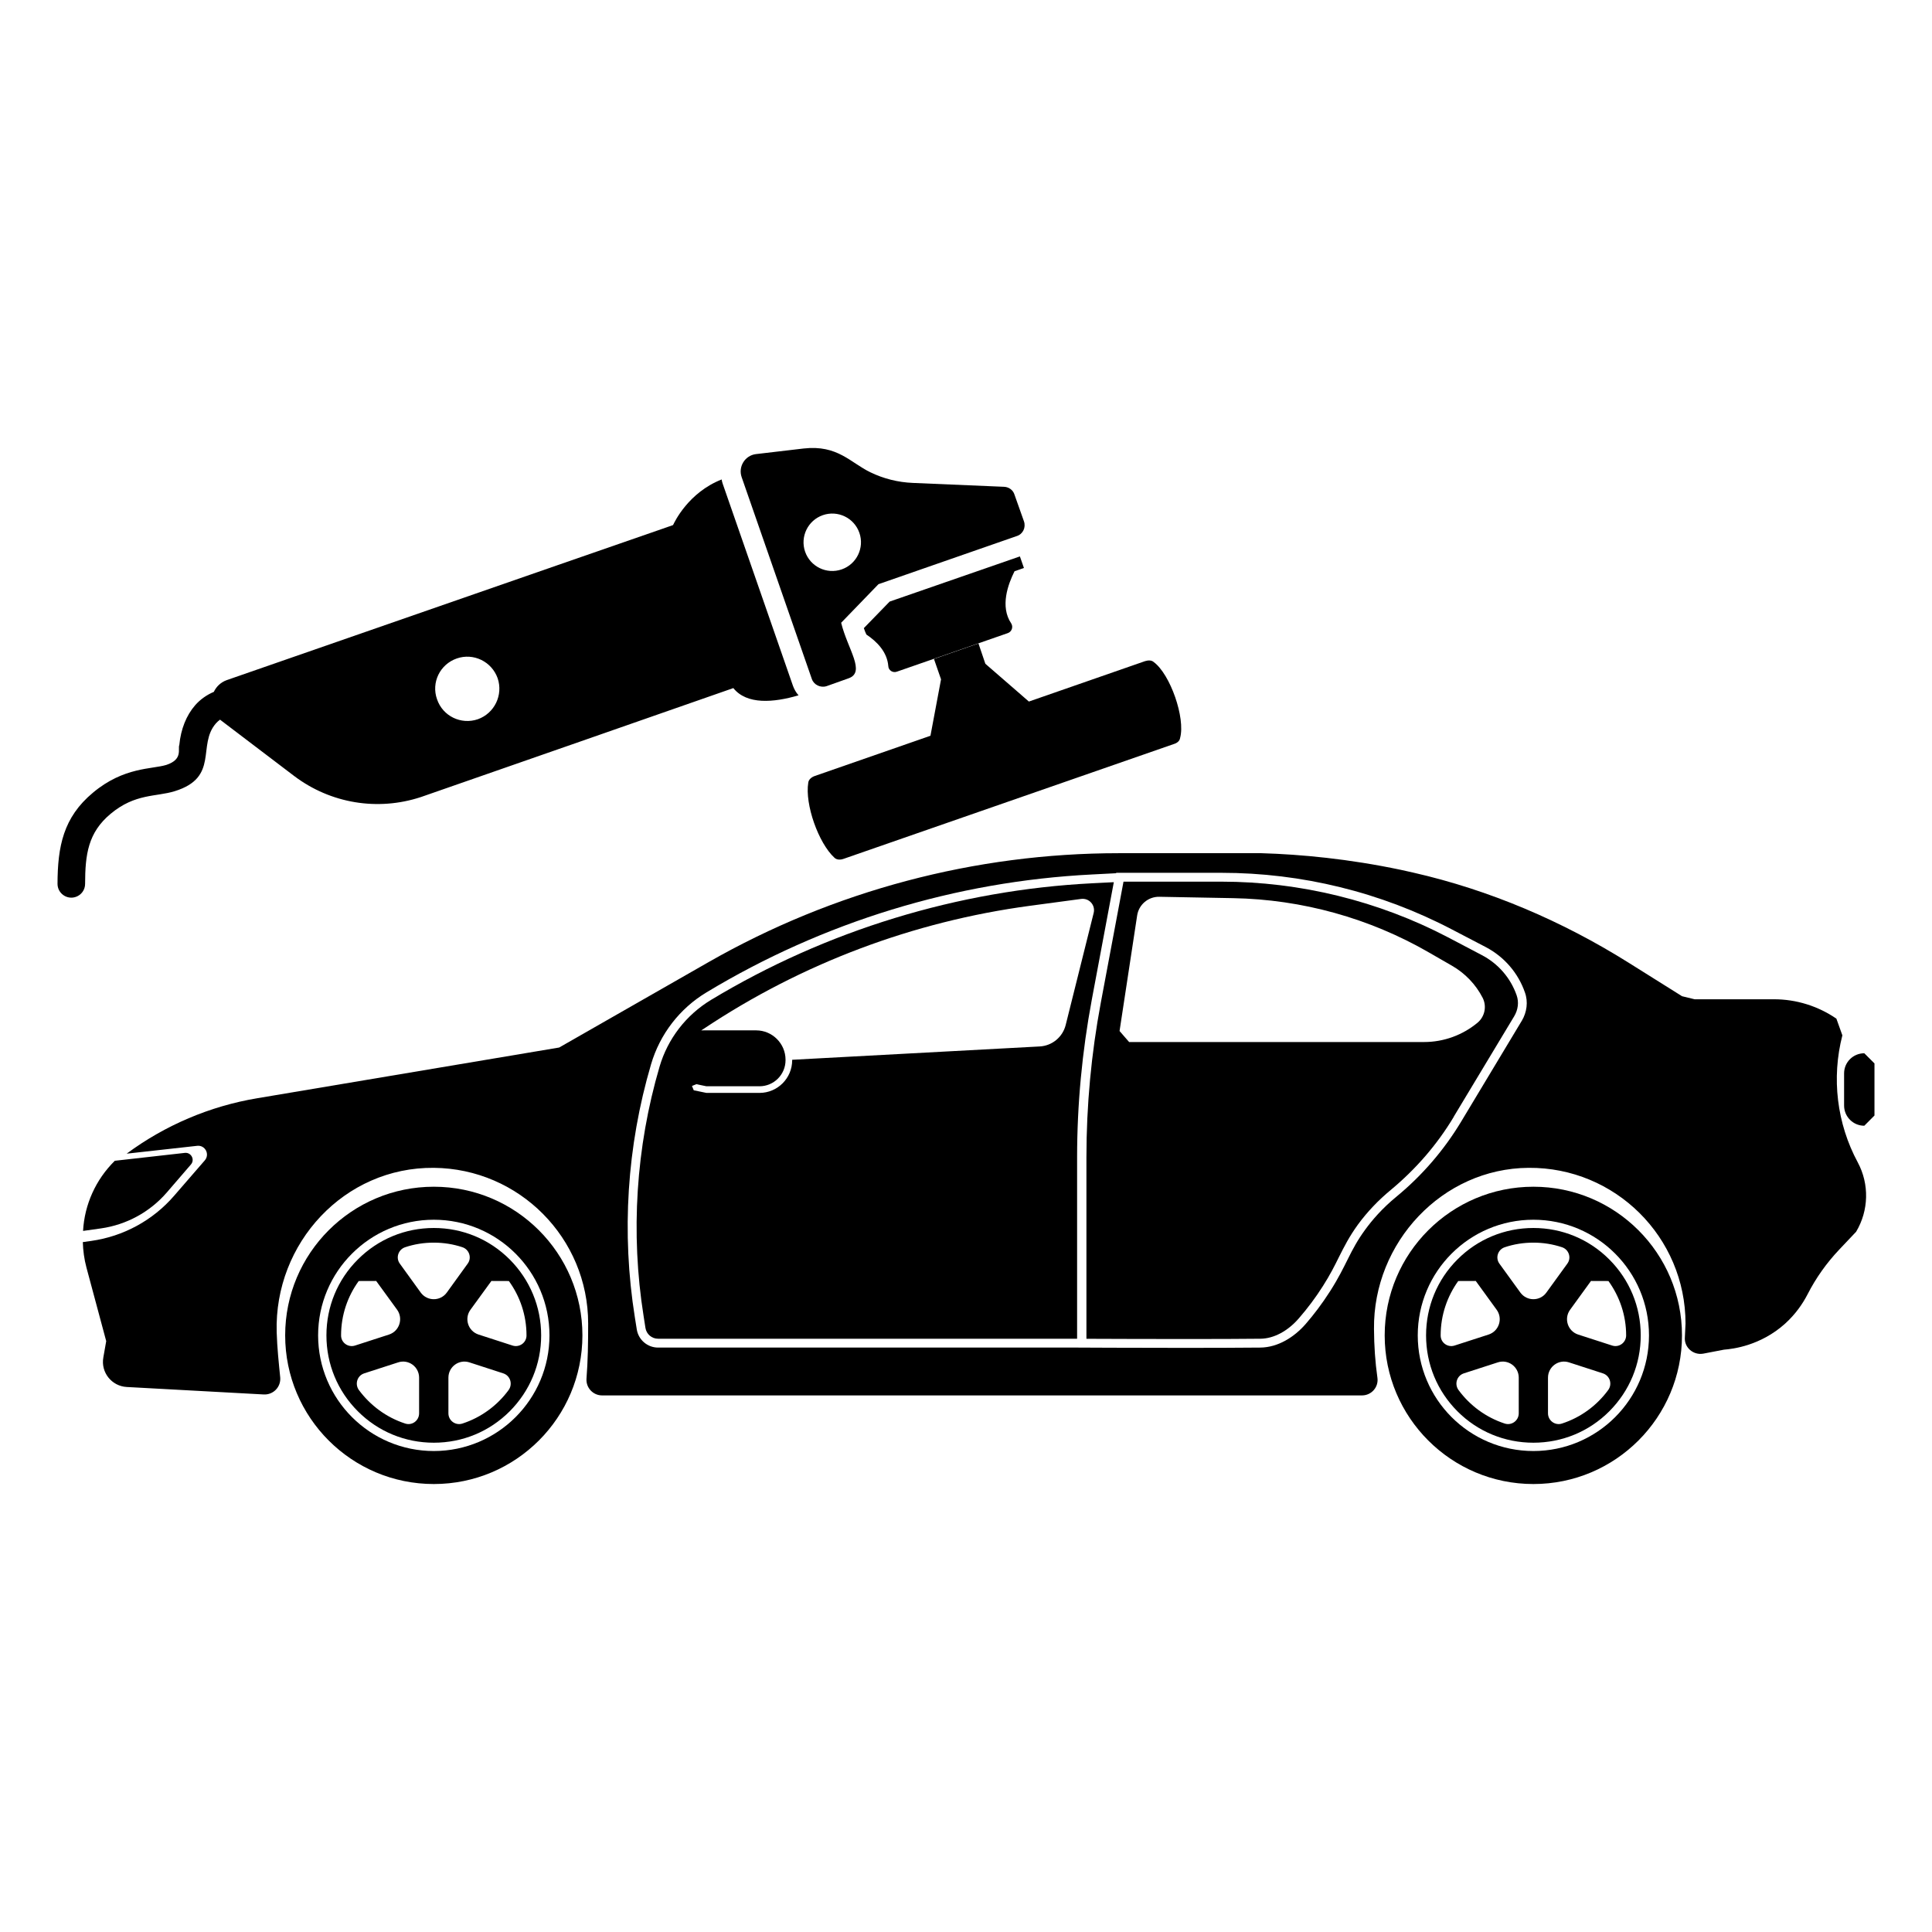
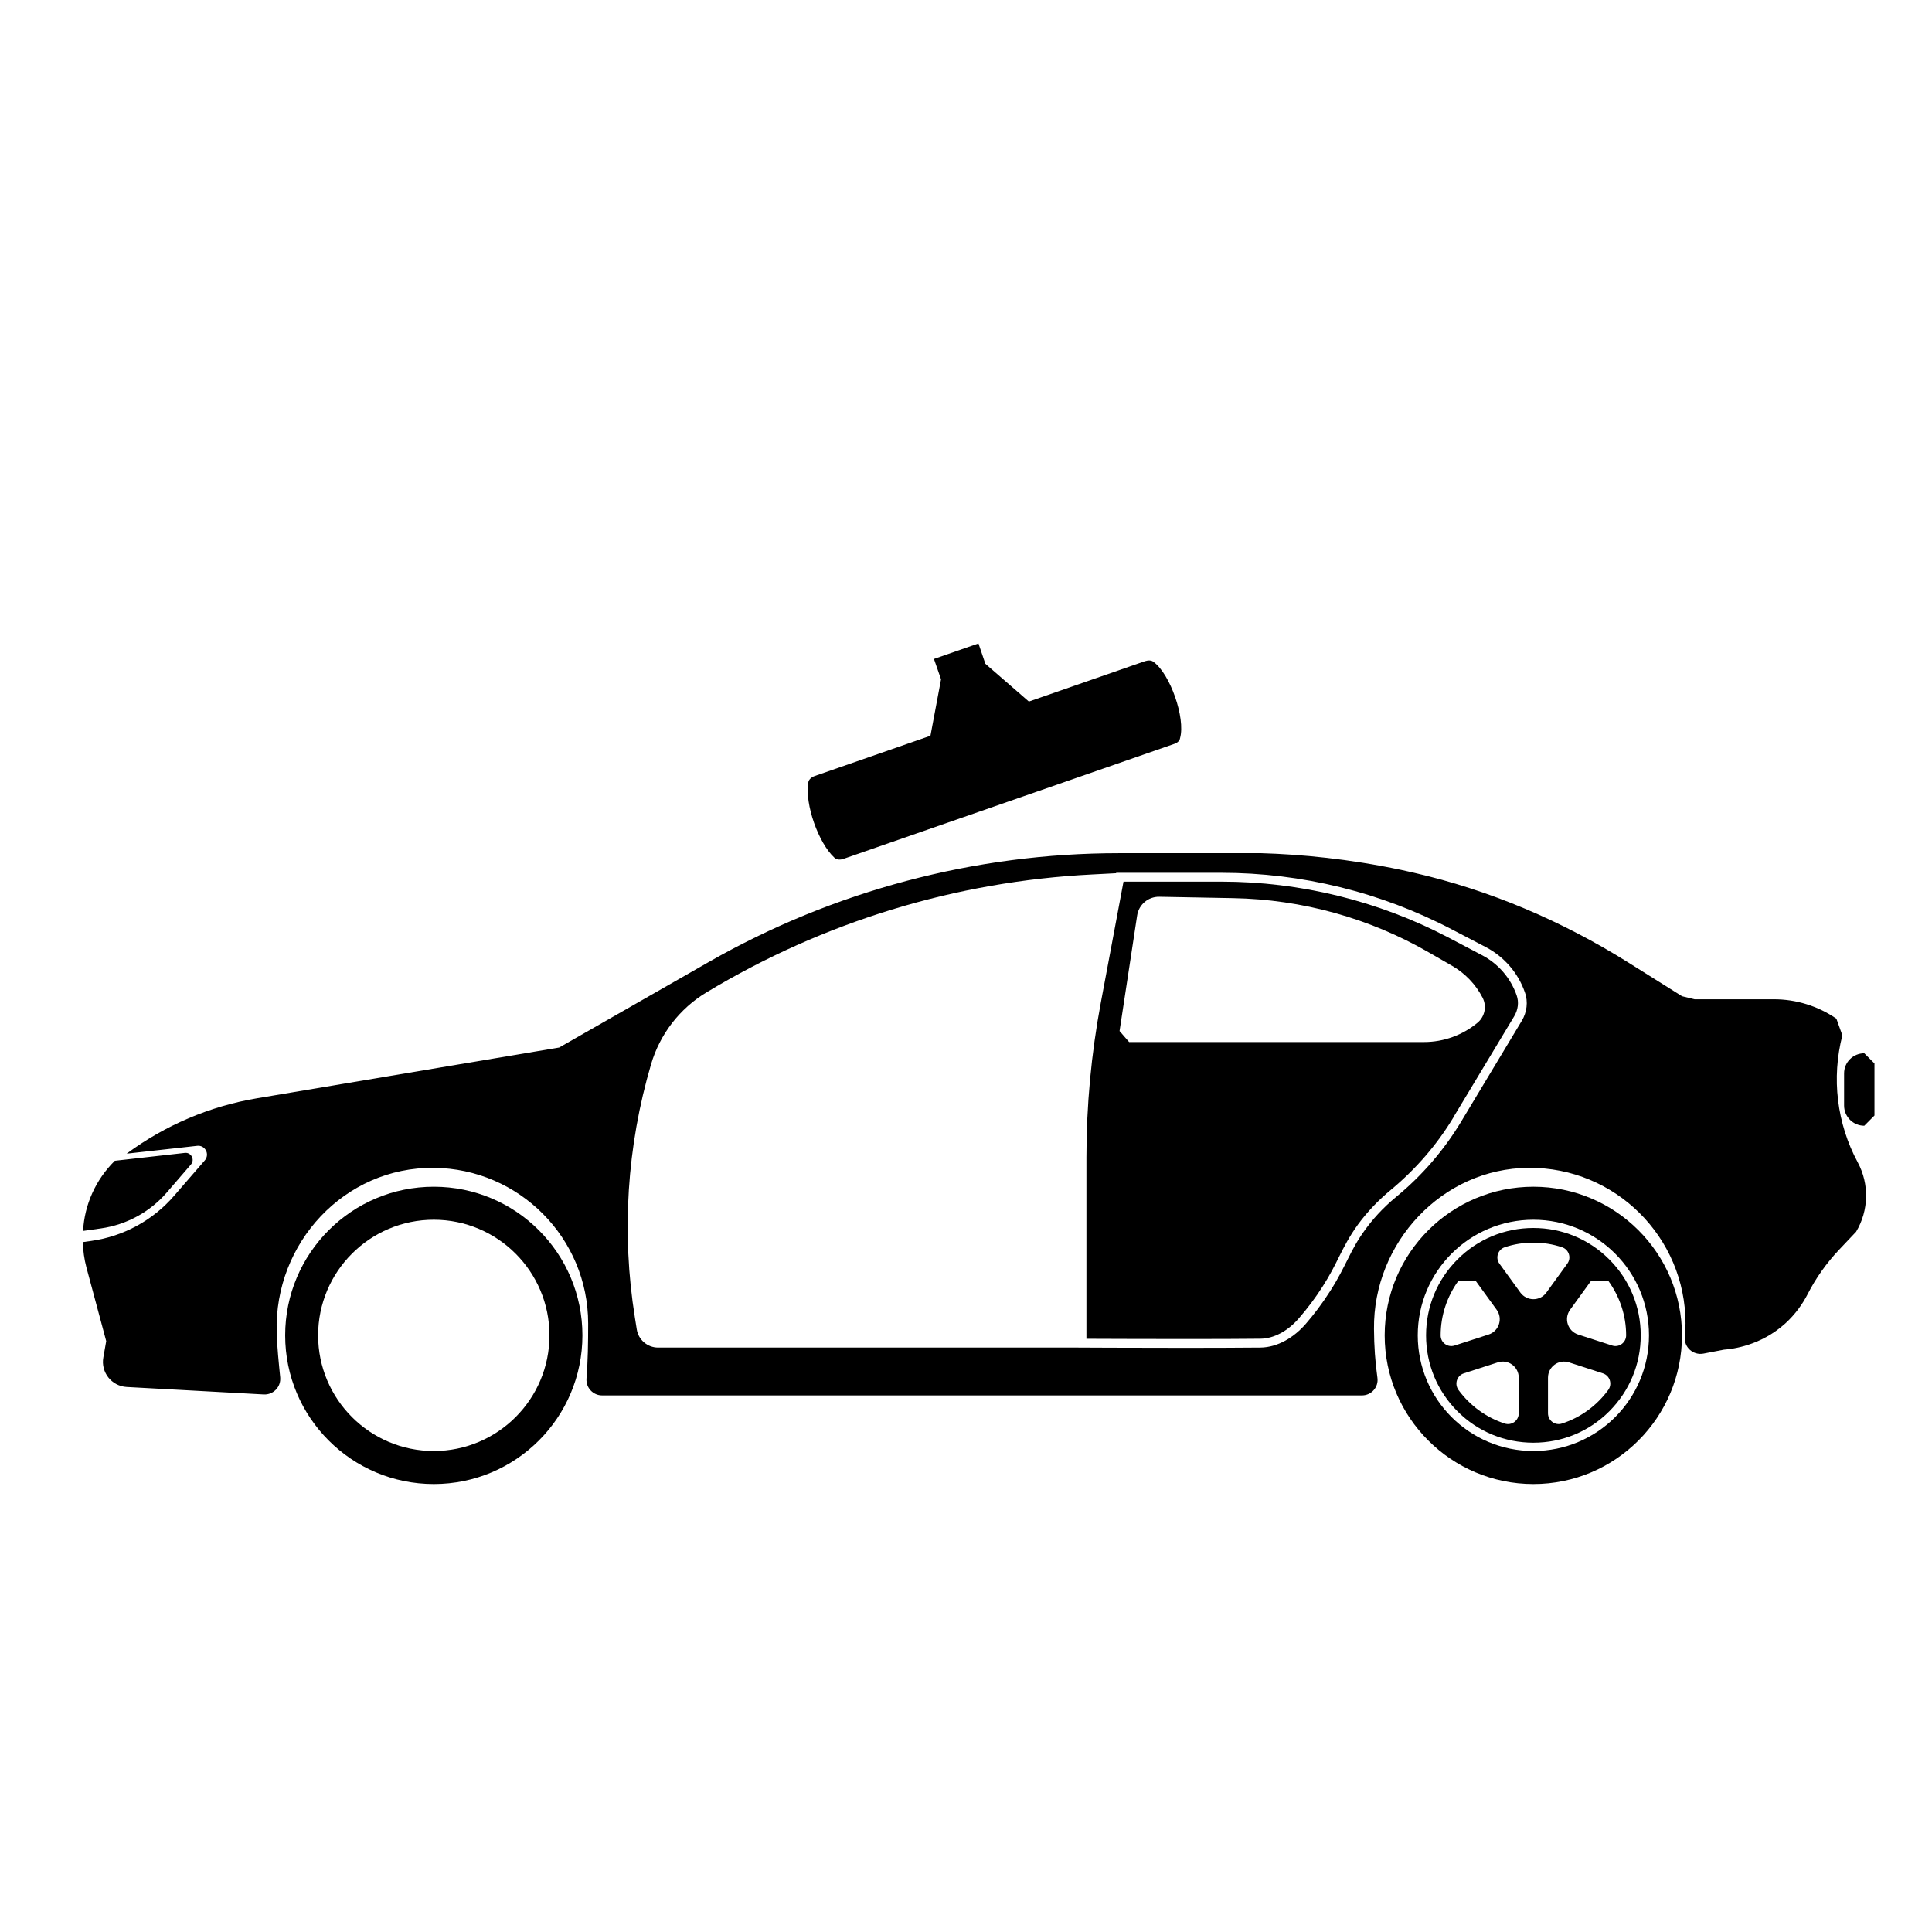
<svg xmlns="http://www.w3.org/2000/svg" style="fill-rule:evenodd;clip-rule:evenodd;stroke-linejoin:round;stroke-miterlimit:2;" xml:space="preserve" version="1.1" viewBox="0 0 512 512" height="100%" width="100%">
  <rect style="fill:none;" height="512" width="512" y="0" x="0" id="Artboard1" />
  <g id="Artboard11">
    <g>
      <path style="fill-rule:nonzero;" d="M494.061,298.332c-2.963,-0 -5.356,-2.393 -5.356,-5.356l0,-8.526c0,-2.947 2.393,-5.324 5.356,-5.324l2.694,2.694l0,13.802l-2.694,2.71Z" />
      <path style="fill-rule:nonzero;" d="M375.72,353.889c0,-16.924 13.707,-30.647 30.647,-30.647c16.924,0 30.631,13.723 30.631,30.647c0,16.924 -13.707,30.647 -30.631,30.647c-16.94,0 -30.647,-13.723 -30.647,-30.647Zm-8.763,0c0,21.758 17.653,39.395 39.41,39.395c21.741,-0 39.378,-17.637 39.378,-39.395c0,-21.757 -17.637,-39.394 -39.378,-39.394c-21.757,0 -39.41,17.637 -39.41,39.394Z" />
      <path style="fill-rule:nonzero;" d="M381.789,353.889c0,-5.371 1.743,-10.347 4.659,-14.404l4.643,-0.016l5.531,7.622c1.711,2.346 0.633,5.673 -2.124,6.577l-9.016,2.915c-1.807,0.587 -3.693,-0.744 -3.693,-2.662l0,-0.032Zm6.149,10.063l8.969,-2.9c2.757,-0.919 5.578,1.141 5.578,4.041l-0,9.444c-0,1.949 -1.902,3.328 -3.74,2.71c-4.944,-1.616 -9.207,-4.77 -12.218,-8.874c-1.156,-1.585 -0.443,-3.819 1.411,-4.421Zm14.975,-21.409l-5.547,-7.653c-1.141,-1.553 -0.412,-3.788 1.458,-4.374c2.361,-0.792 4.913,-1.204 7.543,-1.204c2.631,-0 5.15,0.412 7.543,1.204c1.854,0.586 2.599,2.821 1.442,4.374l-5.546,7.653c-1.68,2.346 -5.182,2.346 -6.893,0Zm7.321,22.55c-0,-2.9 2.836,-4.96 5.593,-4.041l8.954,2.9c1.854,0.602 2.567,2.836 1.41,4.421c-3.011,4.104 -7.258,7.258 -12.233,8.874c-1.823,0.618 -3.724,-0.761 -3.724,-2.71l-0,-9.444Zm17.003,-8.51l-9.017,-2.915c-2.757,-0.904 -3.835,-4.231 -2.123,-6.577l5.53,-7.622l4.627,0.016c2.932,4.057 4.691,9.033 4.691,14.404l-0,0.032c-0.032,1.918 -1.902,3.249 -3.708,2.662Zm-40.995,-22.819c-5.372,5.372 -8.319,12.519 -8.319,20.125c-0,7.607 2.947,14.738 8.319,20.125c5.356,5.372 12.519,8.32 20.125,8.32c7.591,-0 14.753,-2.948 20.109,-8.32c5.372,-5.387 8.335,-12.518 8.335,-20.125c0,-7.606 -2.963,-14.753 -8.335,-20.125c-5.356,-5.371 -12.518,-8.335 -20.109,-8.335c-7.606,0 -14.769,2.964 -20.125,8.335Z" />
      <path style="fill-rule:nonzero;" d="M403.277,270.537l-15.989,26.591l-0.095,0.158c-4.532,7.527 -10.316,14.23 -17.098,19.824c-3.899,3.201 -6.513,6.307 -8.304,8.763c-4.152,5.673 -4.849,9.334 -9.286,16.29c-2.171,3.407 -4.405,6.307 -6.465,8.684c-3.059,3.518 -7.353,6.212 -11.996,6.275c-5.372,0.048 -12.534,0.079 -19.713,0.079c-14.373,0 -28.761,-0.079 -28.761,-0.079l-111.179,0c-2.804,0 -5.213,-2.06 -5.641,-4.833l-0.507,-3.185c-3.566,-22.391 -2.108,-45.305 4.294,-67.062c2.346,-7.987 7.591,-14.785 14.706,-19.063c30.948,-18.668 66.032,-29.411 102.13,-31.234l6.418,-0.333l0.016,-0.11l27.873,-0c21.298,-0 42.279,5.15 61.152,15.038l8.937,4.659c4.849,2.551 8.557,6.829 10.348,11.995c0.903,2.488 0.523,5.261 -0.824,7.527l-0.016,0.016Zm84.969,3.835l-1.585,-4.421c-4.881,-3.344 -10.633,-5.134 -16.528,-5.134l-21.044,-0l-3.328,-0.808c-4.722,-2.964 -9.46,-5.943 -14.198,-8.906c-17.574,-11.013 -36.795,-19.238 -57.015,-23.849l-3.265,-0.729c-13.865,-2.916 -26.4,-4.104 -37.001,-4.421l-37.794,-0c-38.111,-0 -75.587,9.951 -108.691,28.856l-39.616,22.645l-80.008,13.438c-12.535,2.091 -24.404,7.146 -34.609,14.689l18.667,-2.076c2.124,-0.253 3.439,2.219 2.044,3.851l-8.129,9.381c-5.625,6.513 -13.422,10.76 -21.947,11.964l-2.25,0.317c0.063,2.25 0.364,4.516 0.966,6.766l5.23,19.476l-0.761,4.326c-0.713,3.946 2.203,7.606 6.196,7.828l36.32,1.981c2.535,0.126 4.58,-1.997 4.358,-4.517c-0.381,-3.85 -0.808,-7.78 -0.935,-11.979c-0.682,-23.659 17.986,-43.784 41.644,-43.562c22.613,0.206 40.9,18.603 40.9,41.264c-0,5.261 -0.079,9.904 -0.444,14.626c-0.158,2.393 1.743,4.421 4.136,4.421l201.376,0c2.536,0 4.469,-2.234 4.089,-4.722c-0.587,-4.136 -0.872,-8.351 -0.903,-12.883c-0.238,-22.898 18.08,-42.564 40.978,-42.706c22.946,-0.175 41.581,18.366 41.581,41.264l-0.174,3.629c-0.238,2.694 2.25,4.849 4.913,4.342l5.451,-1.046c2.361,-0.19 9.682,-1.046 16.179,-6.878c2.821,-2.551 4.706,-5.34 5.958,-7.764c2.203,-4.326 5.055,-8.336 8.399,-11.869l4.484,-4.738c3.36,-5.626 3.534,-12.614 0.428,-18.398c-5.546,-10.3 -6.988,-22.328 -4.072,-33.658Z" />
      <path style="fill-rule:nonzero;" d="M391.582,271.013c-3.977,3.312 -9,5.134 -14.166,5.134l-78.187,-0l-2.535,-2.916l4.659,-30.599c0.428,-2.9 2.947,-5.039 5.895,-4.976l19.554,0.364c18.255,0.333 36.13,5.293 51.929,14.421l6.085,3.502c3.455,1.996 6.275,4.928 8.098,8.478c1.14,2.234 0.586,4.975 -1.332,6.592Zm9.698,-1.696c1.03,-1.727 1.284,-3.74 0.65,-5.546c-1.616,-4.627 -4.912,-8.415 -9.27,-10.681l-8.922,-4.69c-18.445,-9.651 -39.219,-14.753 -60.058,-14.753l-25.94,-0l-6.022,32.12c-2.519,13.47 -3.803,27.225 -3.803,40.916l0,48.11c4.659,0.016 15.593,0.063 26.416,0.063c8.319,0 14.959,-0.032 19.697,-0.079c3.55,-0.032 7.274,-2.028 10.221,-5.451c2.298,-2.647 4.421,-5.483 6.291,-8.431c1.965,-3.074 3.169,-5.482 4.31,-7.796c1.395,-2.773 2.71,-5.388 5.04,-8.605c2.44,-3.327 5.387,-6.433 8.715,-9.175c6.592,-5.483 12.202,-11.932 16.591,-19.237l0.064,-0.111l0.016,-0.064l16.004,-26.59Z" />
      <path style="fill-rule:nonzero;" d="M84.304,353.889c0,-16.924 13.739,-30.647 30.663,-30.647c16.908,0 30.647,13.723 30.647,30.647c0,16.924 -13.739,30.647 -30.647,30.647c-16.924,0 -30.663,-13.723 -30.663,-30.647Zm-8.731,0c0,21.758 17.621,39.395 39.394,39.395c21.757,-0 39.379,-17.637 39.379,-39.395c-0,-21.757 -17.622,-39.394 -39.379,-39.394c-21.773,0 -39.394,17.637 -39.394,39.394Z" />
-       <path style="fill-rule:nonzero;" d="M90.389,353.889c0,-5.371 1.728,-10.347 4.675,-14.404l4.627,-0.016l5.547,7.622c1.679,2.346 0.618,5.673 -2.14,6.577l-9.001,2.915c-1.822,0.587 -3.708,-0.744 -3.708,-2.662l0,-0.032Zm6.133,10.063l8.969,-2.9c2.757,-0.919 5.578,1.141 5.578,4.041l0,9.444c0,1.949 -1.87,3.328 -3.708,2.71c-4.96,-1.616 -9.207,-4.77 -12.249,-8.874c-1.141,-1.585 -0.444,-3.819 1.41,-4.421Zm14.975,-21.409l-5.531,-7.653c-1.156,-1.553 -0.412,-3.788 1.442,-4.374c2.377,-0.792 4.913,-1.204 7.559,-1.204c2.615,-0 5.166,0.412 7.543,1.204c1.838,0.586 2.583,2.821 1.426,4.374l-5.53,7.653c-1.696,2.346 -5.198,2.346 -6.909,0Zm7.337,22.55c-0,-2.9 2.82,-4.96 5.594,-4.041l8.937,2.9c1.87,0.602 2.567,2.836 1.426,4.421c-3.011,4.104 -7.273,7.258 -12.217,8.874c-1.855,0.618 -3.74,-0.761 -3.74,-2.71l-0,-9.444Zm16.987,-8.51l-9.001,-2.915c-2.773,-0.904 -3.85,-4.231 -2.139,-6.577l5.546,-7.622l4.628,0.016c2.947,4.057 4.674,9.033 4.674,14.404l0,0.032c0,1.918 -1.886,3.249 -3.708,2.662Zm-40.979,-22.819c-5.388,5.372 -8.335,12.519 -8.335,20.125c0,7.607 2.947,14.738 8.335,20.125c5.372,5.372 12.519,8.32 20.125,8.32c7.607,-0 14.737,-2.948 20.109,-8.32c5.356,-5.387 8.336,-12.518 8.336,-20.125c-0,-7.606 -2.98,-14.753 -8.336,-20.125c-5.372,-5.371 -12.502,-8.335 -20.109,-8.335c-7.606,0 -14.753,2.964 -20.125,8.335Z" />
      <path style="fill-rule:nonzero;" d="M50.599,308.6l-6.434,7.464c-4.468,5.15 -10.648,8.51 -17.415,9.476l-4.738,0.666c0.38,-6.973 3.36,-13.612 8.415,-18.588l18.572,-2.092c1.663,-0.174 2.709,1.791 1.6,3.074Z" />
-       <path style="fill-rule:nonzero;" d="M289.833,241.95l-7.417,29.697c-0.808,3.2 -3.597,5.498 -6.877,5.673l-65.604,3.533l-0,0.111c-0,4.786 -3.883,8.668 -8.668,8.668l-14.056,0l-3.359,-0.697l-0.476,-1.141l1.157,-0.475l2.678,0.554l14.056,0c3.819,0 6.909,-3.106 6.909,-6.909l-0,-0.127c-0,-4.278 -3.502,-7.78 -7.781,-7.78l-14.055,-0l-0.508,0.016l0.729,-0.476c25.925,-17.288 55.463,-28.396 86.348,-32.548l13.596,-1.823c2.123,-0.285 3.85,1.648 3.328,3.724Zm-0.492,22.962l5.832,-31.123l-5.673,0.286c-35.591,1.806 -70.533,12.502 -101.053,30.9c-6.624,4.009 -11.489,10.3 -13.66,17.716c-6.259,21.298 -7.717,44.133 -4.231,66.048l0.492,3.17c0.269,1.664 1.679,2.868 3.343,2.868l111.052,-0l0,-48.094c0,-13.977 1.331,-28.032 3.898,-41.771Z" />
      <g>
-         <path style="fill-rule:nonzero;" d="M228.93,166.461c0.197,0.573 0.395,1.135 0.662,1.689c2.814,1.886 5.511,4.612 5.817,8.365c0.039,1.146 1.225,1.897 2.311,1.472l29.354,-10.203c1.067,-0.375 1.501,-1.639 0.899,-2.588c-2.993,-4.454 -0.85,-10.341 0.889,-13.807l2.489,-0.87c-0.247,-0.711 -1.314,-3.772 -1.067,-3.061l-34.519,11.97c-0.415,0.425 -5.127,5.275 -6.835,7.033Z" />
-         <path style="fill-rule:nonzero;" d="M126.626,190.609c-4.455,1.512 -9.294,-0.829 -10.806,-5.293c-1.58,-4.425 0.761,-9.265 5.235,-10.816c4.405,-1.54 9.245,0.8 10.825,5.235c1.511,4.455 -0.829,9.294 -5.254,10.874Zm64.9,-62.411c-0.128,-0.356 -0.227,-0.751 -0.276,-1.136c-8.83,3.467 -12.494,11.279 -12.86,12.04l-0.03,0.049c-0.138,0.05 -0.207,0.079 -0.286,0.099l-0.632,0.227c-0.148,0.05 -0.286,0.099 -0.356,0.119c-0.069,0.029 -0.148,0.049 -0.217,0.079c-0.069,0.019 -0.138,0.049 -0.138,0.049c-0.148,0.05 -0.287,0.099 -0.287,0.099c-6.301,2.153 -31.349,10.894 -116.329,40.406c-1.639,0.583 -2.795,1.748 -3.447,3.121c-1.837,0.78 -3.555,1.956 -4.948,3.546c-2.331,2.676 -3.793,6.311 -4.198,10.519c-0.454,1.096 1.027,3.812 -3.407,5.284c-3.813,1.195 -11.27,0.494 -19.467,7.358c-7.892,6.558 -9.373,14.302 -9.403,24.168c-0,2.519 2.489,4.287 4.859,3.457c1.432,-0.493 2.45,-1.847 2.45,-3.437c0.019,-7.812 0.78,-13.6 6.765,-18.578c6.509,-5.442 12.08,-4.464 16.979,-5.995c11.891,-3.674 5.896,-12.198 10.923,-17.966c0.336,-0.385 0.711,-0.711 1.107,-0.998c0.049,0.04 0.079,0.089 0.138,0.129l19.536,14.844c9.62,7.25 22.095,9.324 33.562,5.541c0.76,-0.227 81.928,-28.573 82.777,-28.87c3.576,4.455 10.667,3.862 17.285,1.917c-0.652,-0.721 -1.166,-1.62 -1.492,-2.549l-18.608,-53.522Z" />
        <path style="fill-rule:nonzero;" d="M305.752,175.449c-0.623,-0.544 -1.482,-0.484 -2.312,-0.237l-30.776,10.706l-11.536,-10.015l-1.827,-5.383l-11.793,4.109l1.877,5.402l-2.805,14.954l-30.638,10.657c-0.919,0.316 -1.65,0.968 -1.739,1.758c-0.948,5.748 2.707,16.03 6.924,19.902c0.603,0.583 1.531,0.622 2.45,0.296l87.498,-30.42c0.83,-0.247 1.561,-0.781 1.669,-1.62c1.433,-5.274 -2.597,-16.86 -6.992,-20.109Z" />
-         <path style="fill-rule:nonzero;" d="M223.053,150.895c-3.97,1.383 -8.306,-0.721 -9.689,-4.682c-1.373,-3.97 0.721,-8.306 4.691,-9.689c3.971,-1.383 8.307,0.711 9.69,4.682c1.382,3.97 -0.721,8.316 -4.692,9.689Zm-0.138,14.143l9.887,-10.222l36.672,-12.761c1.6,-0.504 2.45,-2.262 1.887,-3.891l-2.519,-7.102c-0.365,-1.185 -1.472,-1.995 -2.726,-2.054l-24.188,-1.027c-3.981,-0.168 -7.773,-1.126 -11.28,-2.825c-5.294,-2.558 -8.681,-7.309 -17.65,-6.302l-12.691,1.492c-2.884,0.365 -4.721,3.328 -3.763,6.094l18.608,53.512c0.533,1.541 2.291,2.391 3.891,1.887l5.798,-2.064c4.691,-1.63 -0.217,-7.724 -1.926,-14.737Z" />
      </g>
    </g>
  </g>
</svg>